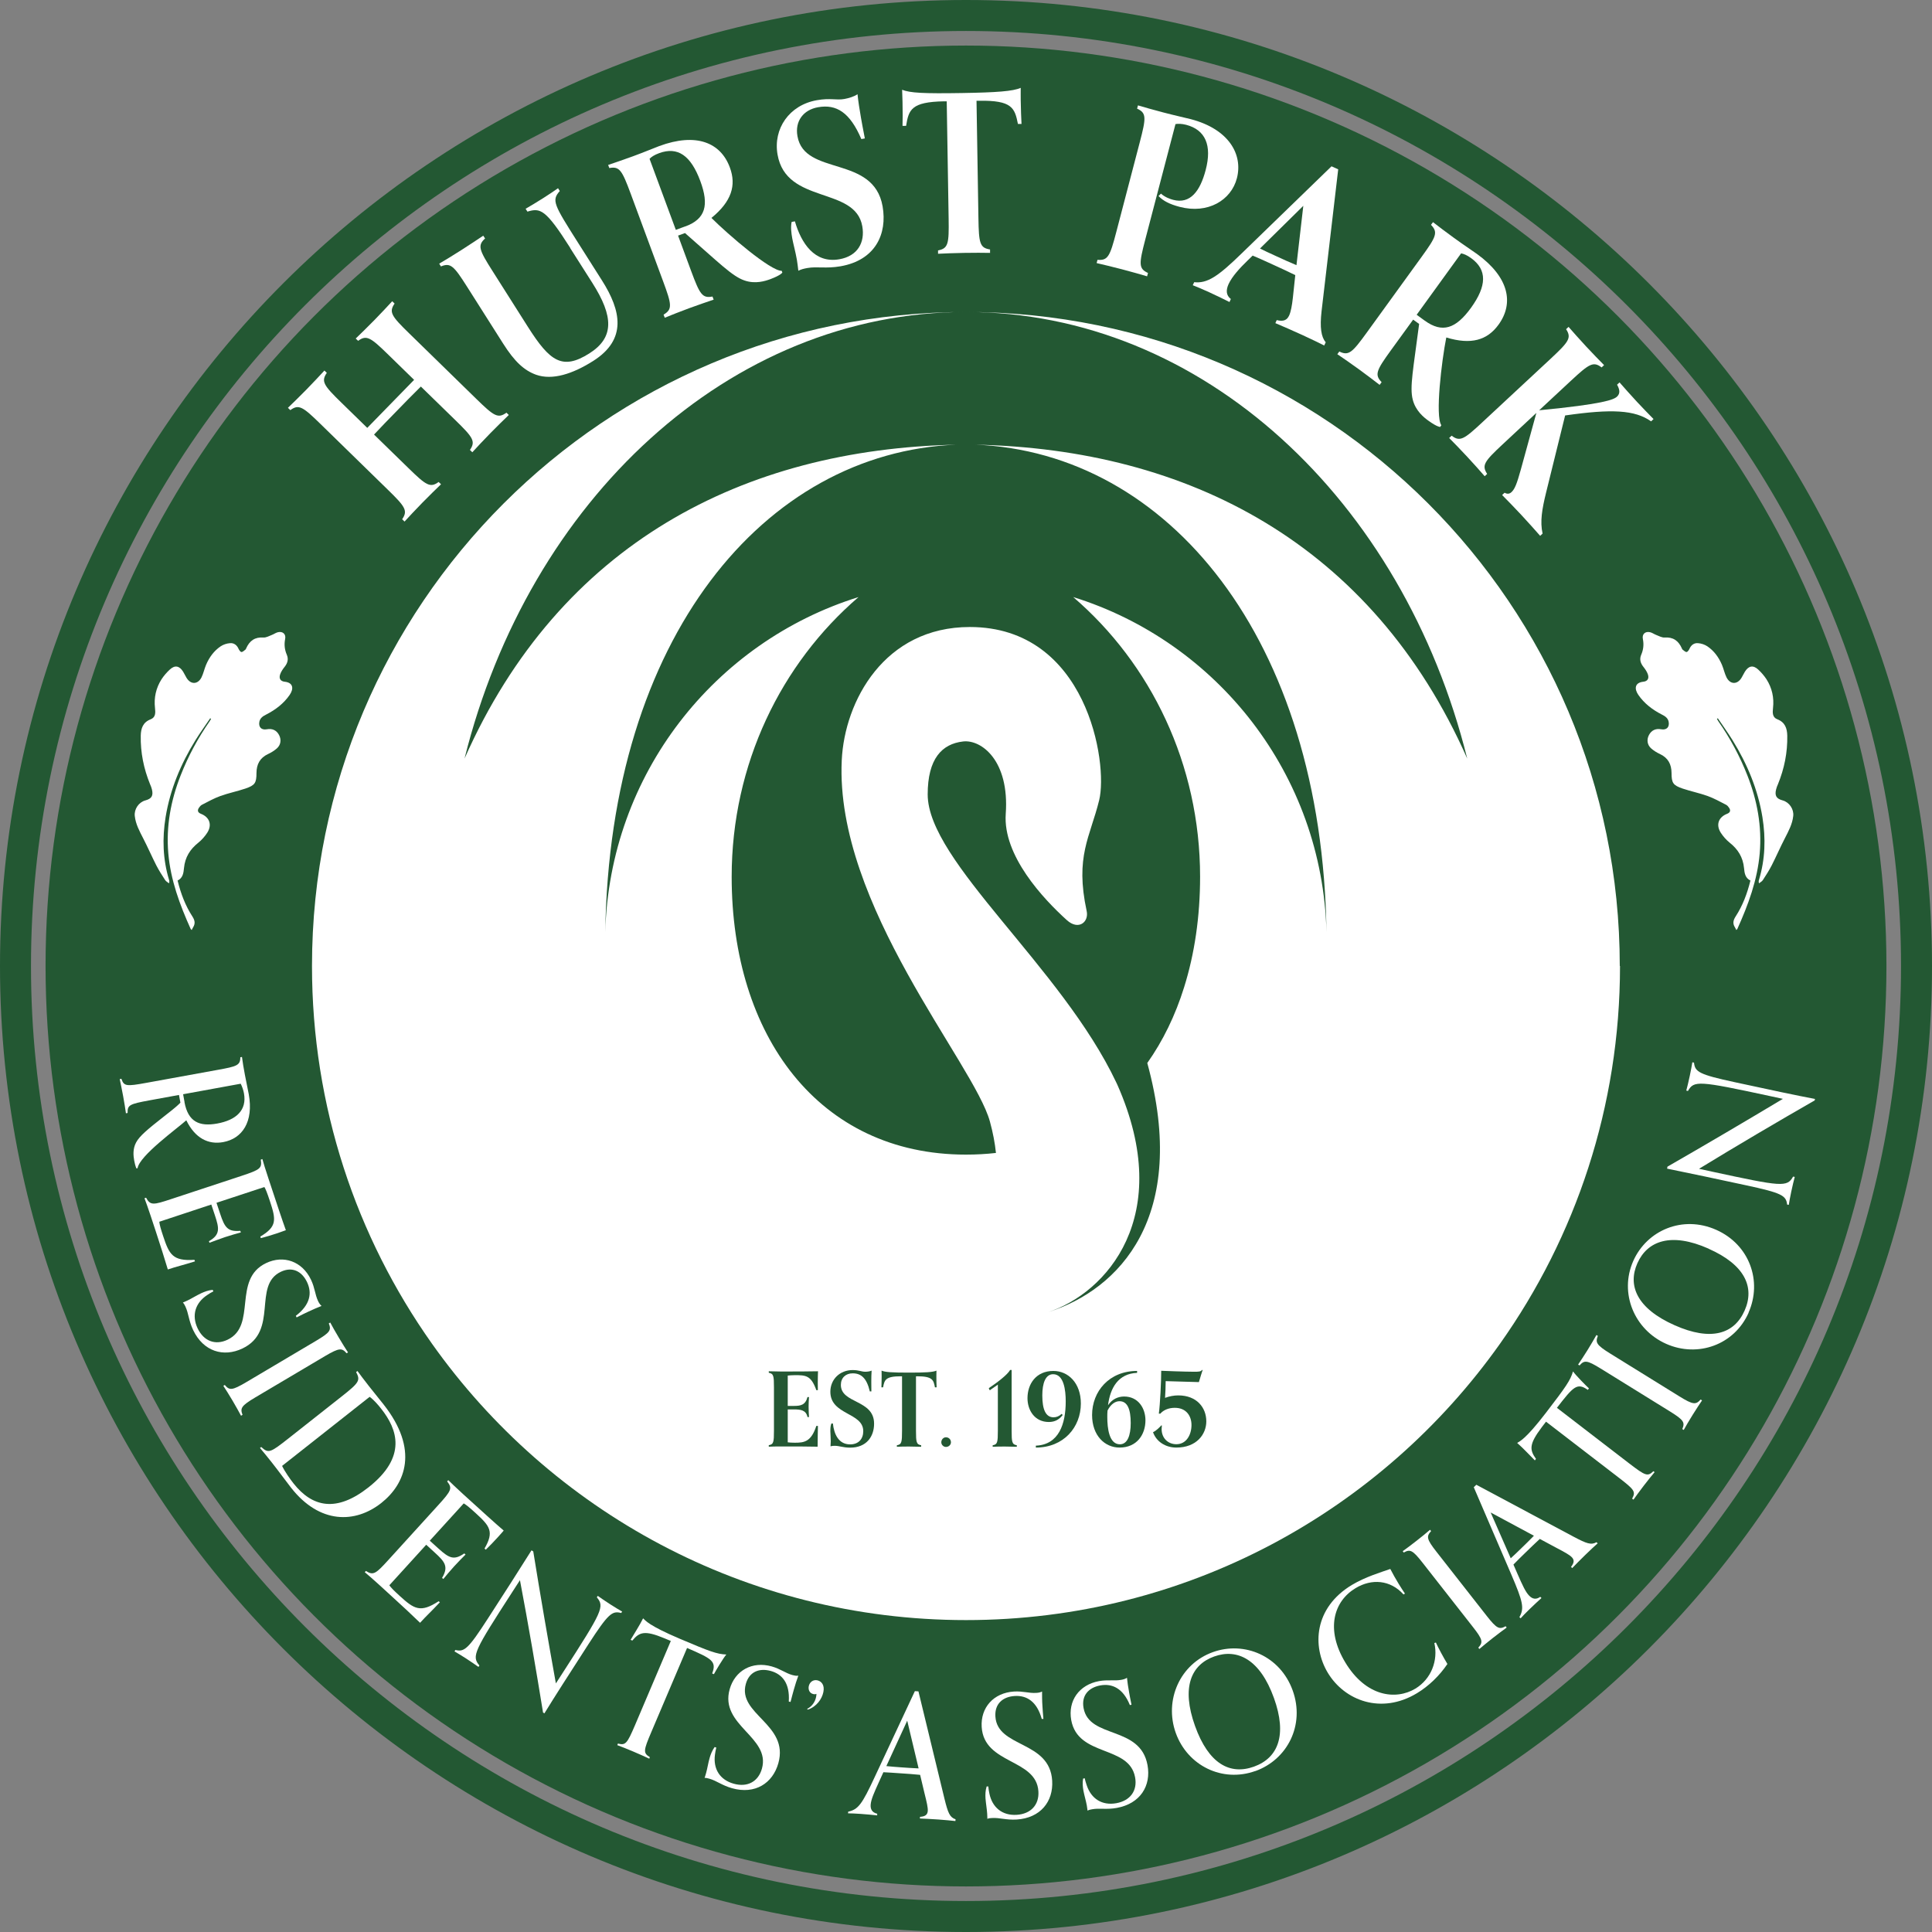
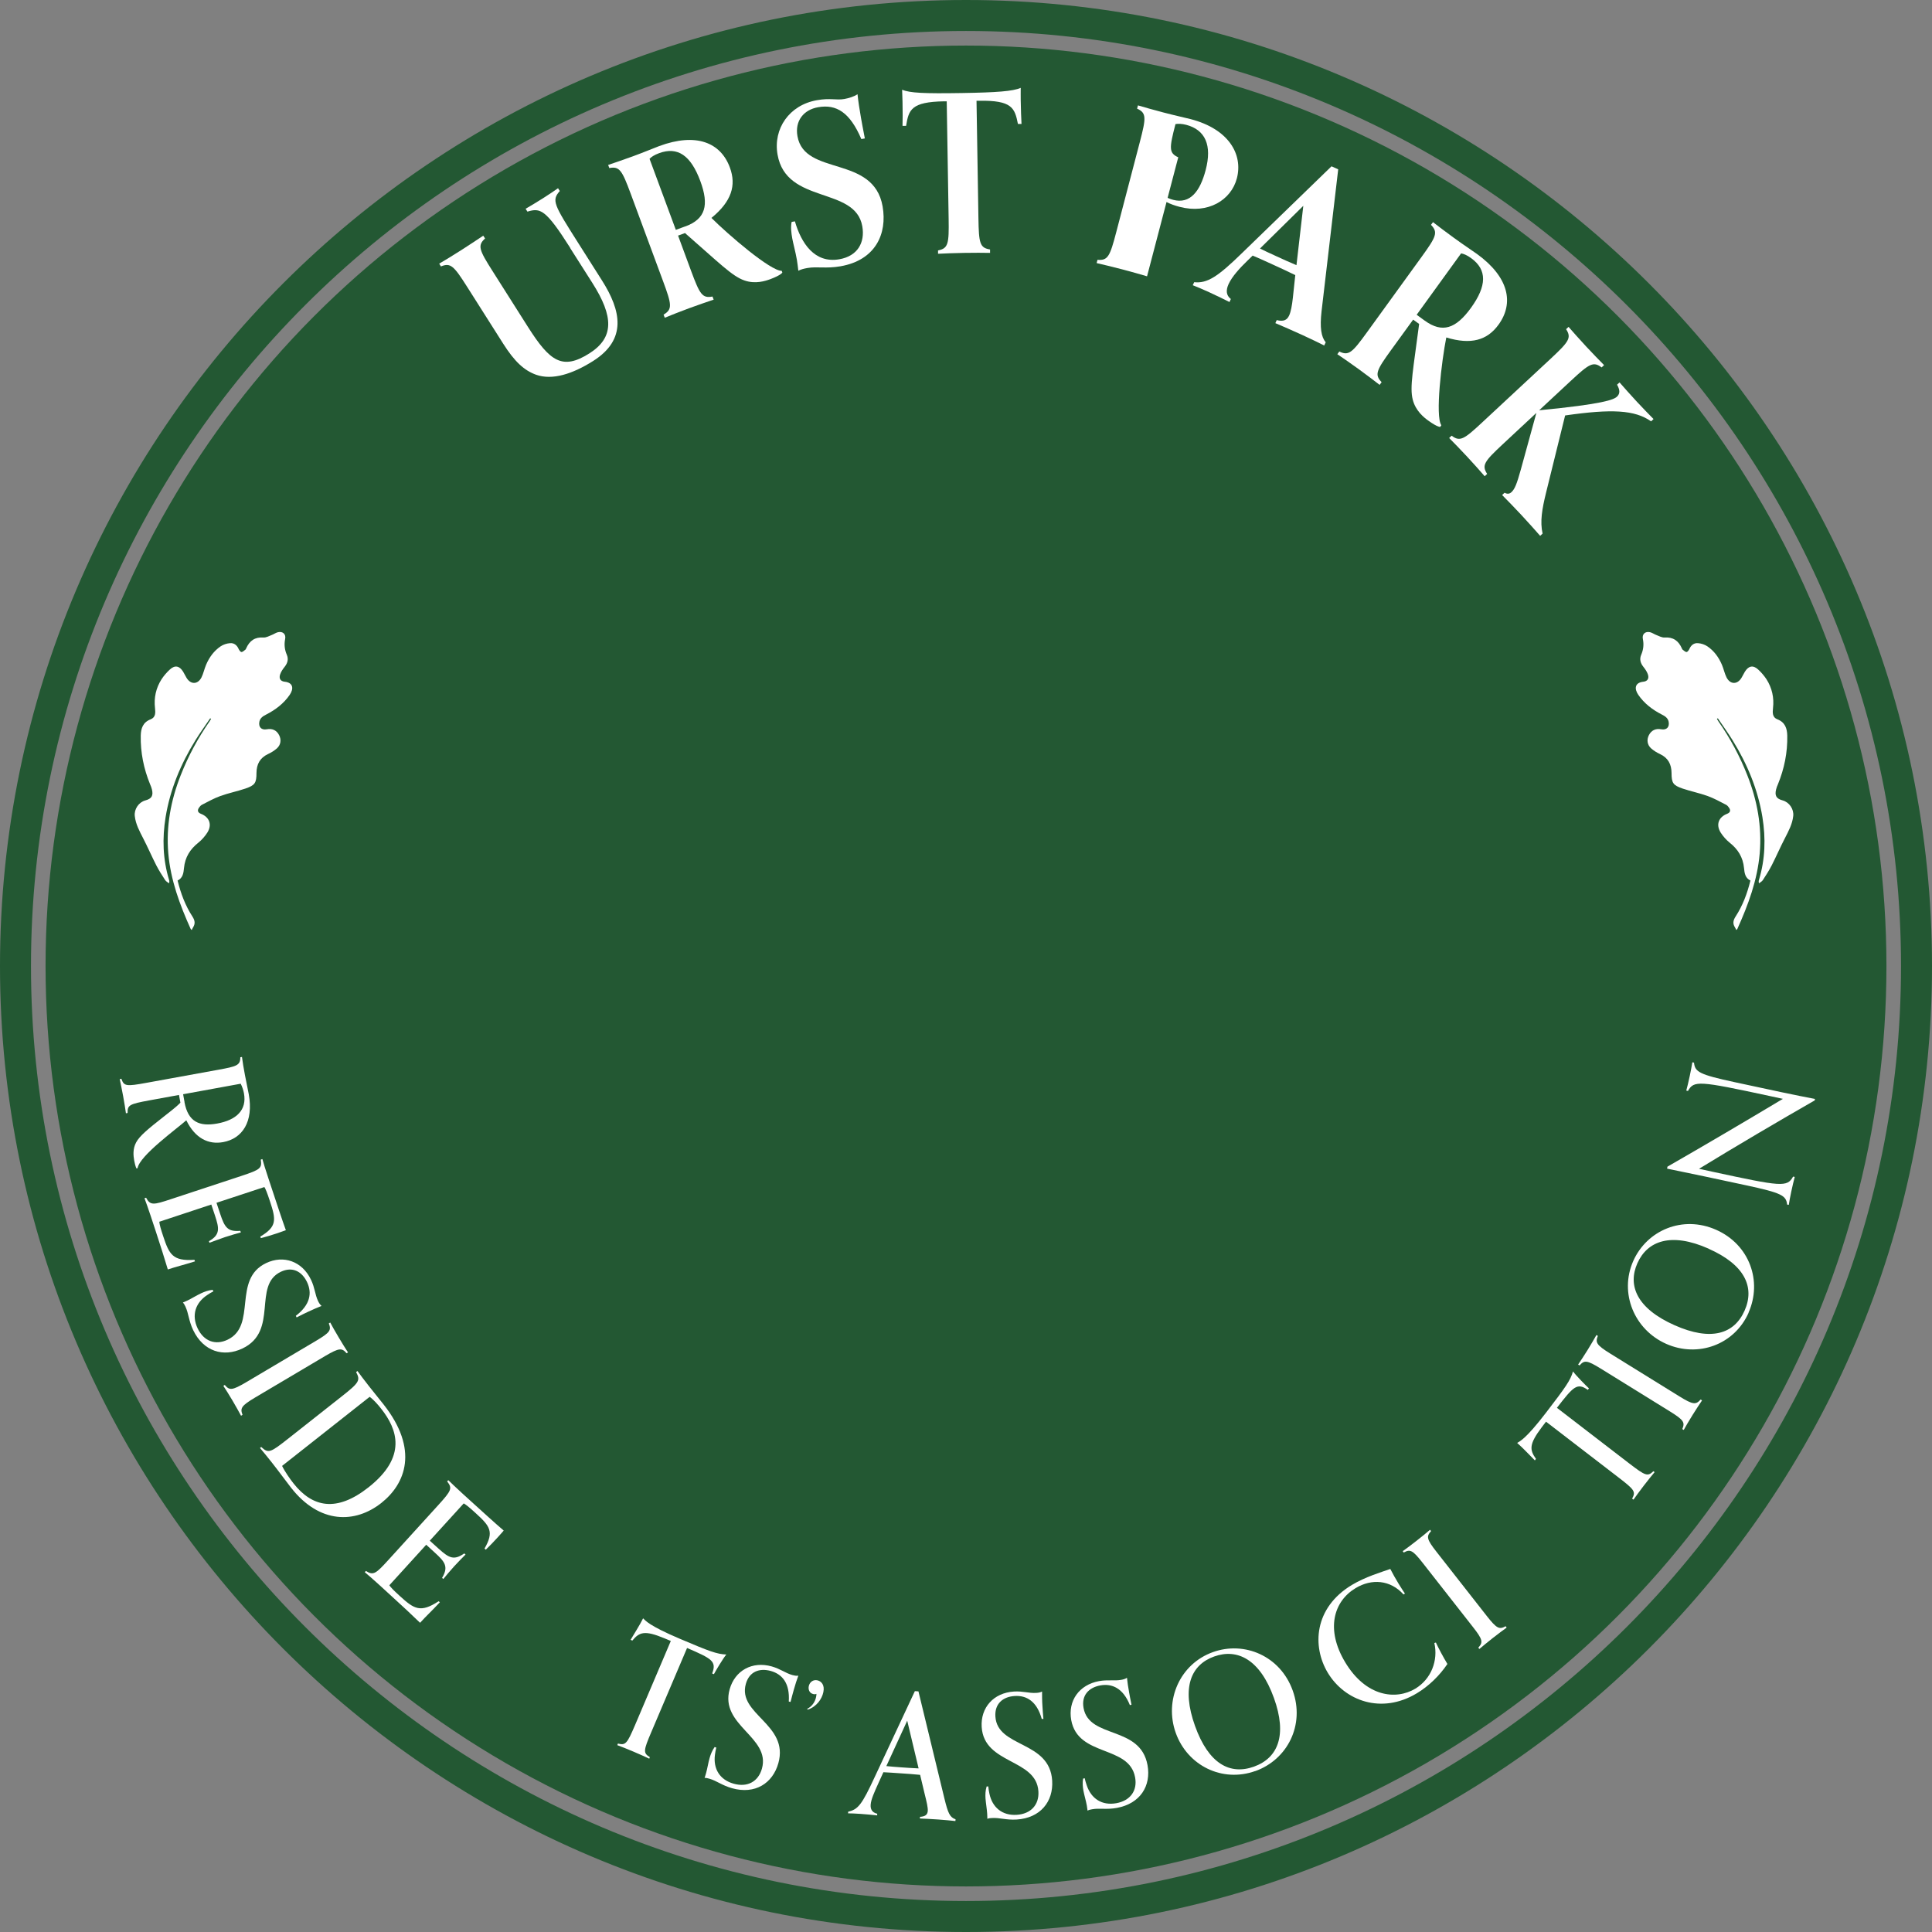
<svg xmlns="http://www.w3.org/2000/svg" id="Layer_2" data-name="Layer 2" viewBox="0 0 242.56 242.56">
  <rect x="0" y="0" width="242.56" height="242.56" fill="#808080" stroke="none" />
  <defs>
    <style>      .cls-1 {        fill: #235833;      }      .cls-2 {        fill: #fff;      }    </style>
  </defs>
  <g id="Layer_1-2" data-name="Layer 1">
    <g>
      <circle class="cls-1" cx="121.28" cy="121.28" r="115.56" />
      <g>
-         <path class="cls-2" d="M63.88,52.1c-.45.42-1.6,1.56-2.33,2.3-.72.74-1.84,1.92-2.25,2.38l-.3-.29c.74-1.08.4-1.57-1.85-3.76l-4.31-4.2c-1.06,1.04-2.07,2.08-3.09,3.13-.96.98-1.9,1.94-2.79,2.9l4.31,4.2c2.24,2.19,2.74,2.52,3.8,1.75l.3.29c-.45.42-1.6,1.56-2.33,2.3-.72.74-1.84,1.92-2.25,2.38l-.3-.29c.74-1.08.4-1.57-1.85-3.76l-8.39-8.19c-2.24-2.19-2.74-2.52-3.8-1.75l-.3-.29c.45-.42,1.6-1.56,2.33-2.3.72-.74,1.84-1.92,2.25-2.38l.3.29c-.74,1.08-.4,1.57,1.85,3.76l3.23,3.15,5.88-6.03-3.23-3.15c-2.24-2.19-2.74-2.52-3.8-1.75l-.3-.29c.45-.42,1.6-1.56,2.33-2.3.72-.74,1.84-1.92,2.25-2.38l.3.29c-.74,1.08-.4,1.57,1.85,3.76l8.39,8.19c2.24,2.19,2.74,2.52,3.8,1.75l.3.29Z" />
        <path class="cls-2" d="M71.59,31.12c-3.09-4.87-3.76-5.04-5.37-4.55l-.23-.36c.54-.31,1.35-.79,2.23-1.35.8-.51,1.36-.89,1.84-1.23l.22.35c-1.04,1.19-.78,1.65,2.31,6.52l3,4.73c2.38,3.76,3.16,7.38-1.12,10.09-2.58,1.63-5.11,2.45-7.16,1.73-1.5-.54-2.7-1.64-4.14-3.91l-4.51-7.11c-1.68-2.65-2.09-3.08-3.3-2.58l-.22-.35c.54-.31,1.92-1.15,2.79-1.71s2.23-1.45,2.74-1.8l.23.35c-.97.88-.75,1.44.93,4.08l4.45,7.02c2.76,4.35,4.33,5.47,7.71,3.33,3.12-1.98,3.08-4.61.36-8.88l-2.78-4.37Z" />
        <path class="cls-2" d="M98.22,34.22s-.15.32-1.51.83c-.63.23-1.88.64-3.25.16-1.54-.53-3.14-2.18-7.46-5.95l-.87.32,1.64,4.44c1.09,2.94,1.4,3.45,2.68,3.21l.15.39c-.59.19-2.12.73-3.09,1.08-.97.36-2.48.95-3.05,1.19l-.15-.39c1.13-.66,1.03-1.25-.06-4.19l-4.07-11c-1.09-2.94-1.4-3.45-2.68-3.21l-.15-.39c.59-.19,2.12-.73,3.12-1.09,1.42-.52,2.55-1,3.29-1.28,4.65-1.72,7.72-.44,8.87,2.68.84,2.26.21,4.28-2.31,6.34,2.09,2.09,7.43,6.68,8.82,6.64l.08.21ZM86.04,28.43c2.54-.94,3.01-2.67,1.88-5.71-1.19-3.2-2.83-4.35-5.17-3.49-.6.22-.99.48-1.2.71l3.3,8.92,1.18-.44Z" />
        <path class="cls-2" d="M108.14,17.46c-1.44-3.36-3.13-4.4-5.42-4-1.85.32-2.94,1.74-2.6,3.64.89,5.07,9.55,2.31,10.69,8.81.6,3.45-.89,6.75-5.28,7.52-1.85.32-2.95,0-4.17.22-.44.08-.77.16-1.13.34-.06-.5-.11-.95-.18-1.36-.16-.94-.49-2.16-.58-2.68-.12-.66-.22-1.44-.08-2.09l.41-.07c.79,2.73,2.46,5.31,5.58,4.76,2.29-.4,3.24-2.1,2.88-4.14-.88-5.05-9.54-2.71-10.64-9-.57-3.25,1.47-6.22,4.94-6.83,1.71-.3,2.42.03,3.44-.15.55-.1,1.23-.3,1.66-.6.08.81.27,2.03.44,2.99.08.44.24,1.35.48,2.56l-.44.08Z" />
        <path class="cls-2" d="M124.32,31.75c-.62-.02-2.24-.02-3.28,0-1.04.02-2.66.07-3.27.11v-.42c1.28-.25,1.38-.83,1.33-3.97l-.24-14.75h-.31c-4.17.07-4.46,1.06-4.79,3.08h-.45c.02-.66.03-1.81,0-2.99,0-.53-.05-1.06-.05-1.54.99.4,2.7.49,7.51.41,4.34-.07,6.41-.22,7.38-.65,0,.48-.01,1.01,0,1.54.02,1.18.06,2.32.1,2.99h-.45c-.4-2-.72-2.98-4.89-2.91h-.31s.24,14.75.24,14.75c.05,3.13.17,3.72,1.46,3.92v.42Z" />
-         <path class="cls-2" d="M144.01,34.69c-.59-.18-2.15-.62-3.15-.88s-2.58-.65-3.18-.78l.11-.41c1.3.11,1.56-.43,2.35-3.46l2.97-11.35c.79-3.03.84-3.63-.35-4.17l.11-.41c.59.18,2.15.62,3.15.88,1.52.4,2.7.65,3.48.85,4.77,1.25,6.57,4.41,5.79,7.42-.72,2.76-3.64,4.52-7.19,3.59-1.25-.33-2.06-.74-2.65-1.36l.31-.3c.49.45,1.18.69,1.53.78,2.14.56,3.38-1.08,4.08-3.74.82-3.11-.04-5.05-2.45-5.68-.54-.14-1.03-.15-1.34-.09l-3.8,14.52c-.79,3.03-.84,3.63.35,4.17l-.11.41Z" />
+         <path class="cls-2" d="M144.01,34.69c-.59-.18-2.15-.62-3.15-.88s-2.58-.65-3.18-.78l.11-.41c1.3.11,1.56-.43,2.35-3.46l2.97-11.35c.79-3.03.84-3.63-.35-4.17l.11-.41c.59.18,2.15.62,3.15.88,1.52.4,2.7.65,3.48.85,4.77,1.25,6.57,4.41,5.79,7.42-.72,2.76-3.64,4.52-7.19,3.59-1.25-.33-2.06-.74-2.65-1.36l.31-.3c.49.45,1.18.69,1.53.78,2.14.56,3.38-1.08,4.08-3.74.82-3.11-.04-5.05-2.45-5.68-.54-.14-1.03-.15-1.34-.09c-.79,3.03-.84,3.63.35,4.17l-.11.41Z" />
        <path class="cls-2" d="M166.28,43.39c-.52-.27-1.88-.92-2.75-1.32-.94-.43-2.84-1.27-3.41-1.5l.17-.38c.86.21,1.29,0,1.56-.58.22-.48.36-1.25.47-2.25l.3-2.82c-.93-.46-1.85-.88-2.79-1.31-1.25-.57-1.86-.85-2.56-1.14l-.67.65c-.95.92-1.92,1.98-2.35,2.92-.34.74-.34,1.41.28,1.88l-.17.38c-.55-.28-1.63-.81-2.57-1.24-.87-.4-1.49-.65-2.04-.87l.18-.38c1.65.17,2.96-.68,6.07-3.72l11.17-10.83.84.38-2.09,17.82c-.23,2.05-.05,3.21.52,3.9l-.18.38ZM163.63,25.84l-5.44,5.36c.52.27,1.01.49,2.12,1,.81.37,1.63.75,2.46,1.09l.86-7.46Z" />
        <path class="cls-2" d="M180.84,53.6s-.35.06-1.53-.8c-.54-.39-1.58-1.21-1.94-2.62-.41-1.58.07-3.82.8-9.51l-.75-.54-2.78,3.83c-1.84,2.54-2.09,3.08-1.18,4.02l-.25.34c-.48-.38-1.78-1.36-2.62-1.97-.84-.61-2.17-1.54-2.69-1.88l.25-.34c1.17.57,1.61.16,3.45-2.38l6.88-9.5c1.84-2.54,2.09-3.08,1.18-4.02l.25-.34c.48.38,1.78,1.36,2.64,1.98,1.22.89,2.25,1.56,2.89,2.02,4.01,2.91,4.66,6.17,2.7,8.87-1.41,1.95-3.44,2.56-6.56,1.61-.58,2.9-1.42,9.89-.62,11.02l-.13.18ZM178.88,40.26c2.2,1.59,3.89,1.02,5.8-1.61,2-2.77,2.04-4.78.02-6.24-.52-.38-.95-.55-1.26-.6l-5.58,7.71,1.02.74Z" />
        <path class="cls-2" d="M193.36,67.27c-.38-.45-1.71-1.92-2.36-2.62-.71-.76-1.97-2.07-2.41-2.5l.31-.29c.33.19.61.16.86-.07.41-.38.67-1.01,1.17-2.81l1.96-7.14-4.24,3.95c-2.29,2.14-2.65,2.62-1.94,3.71l-.31.29c-.4-.47-1.48-1.68-2.19-2.44-.71-.76-1.83-1.93-2.27-2.36l.31-.29c1.04.79,1.55.47,3.84-1.67l8.59-7.99c2.29-2.14,2.65-2.62,1.94-3.71l.31-.29c.4.47,1.49,1.68,2.19,2.44.71.76,1.83,1.93,2.27,2.36l-.31.29c-1.04-.79-1.55-.47-3.84,1.66l-4,3.72c8.07-.78,9.36-1.33,9.77-1.71.43-.4.35-.9.01-1.5l.31-.29c.4.47,1.49,1.68,2.19,2.44.65.7,1.66,1.74,2.08,2.16l-.31.29c-2.03-1.44-4.95-1.58-10.79-.74l-2.39,9.68c-.51,2.08-.78,3.64-.44,5.15l-.31.29Z" />
      </g>
      <g>
        <path class="cls-2" d="M17.14,146.7s-.14-.19-.29-.99c-.11-.61-.2-1.46.24-2.28.44-.82,1.46-1.66,3.47-3.24.55-.45,1.45-1.09,2.09-1.75l-.18-.97-3.72.68c-2.5.46-2.76.59-2.73,1.58l-.21.04c-.06-.45-.21-1.4-.35-2.15-.14-.76-.33-1.68-.43-2.14l.21-.04c.32.94.61.97,3.13.51l9.02-1.64c2.31-.42,2.79-.55,2.78-1.57l.21-.04c.07.6.21,1.4.37,2.26.16.88.39,1.88.48,2.41.63,3.47-.81,5.58-3.21,6.02-1.85.34-3.52-.47-4.63-2.74-1.14,1.03-5.88,4.44-6.12,6.02l-.15.03ZM23.16,138.37c.46,2.5,1.89,3.09,4.1,2.69,2.44-.44,3.75-1.71,3.37-3.79-.08-.42-.21-.81-.41-1.21l-7.23,1.32.18.99Z" />
        <path class="cls-2" d="M24.49,158.36c-1.55.49-2.29.64-3.42,1.02-.46-1.52-.86-2.8-1.5-4.75l-.65-1.97c-.28-.85-.64-1.86-.78-2.22l.2-.07c.53,1,.93.91,3.16.17l8.79-2.9c2.42-.8,2.61-.97,2.45-2.05l.2-.07c.12.43.41,1.39.78,2.49.92,2.78,1.73,5.24,2.17,6.44,0,0-.4.15-1.07.38-.69.23-1.43.45-2.07.62l-.07-.2c2.11-1.24,1.98-2.12,1.22-4.41-.41-1.24-.56-1.57-.71-1.81l-6.01,1.98.46,1.38c.58,1.77.97,2.27,2.53,2.14l.07.2c-.62.18-1.18.32-1.99.59-.83.28-1.37.5-1.95.71l-.07-.2c1.46-.82,1.28-1.64.76-3.22l-.46-1.38-6.53,2.16c.03.37.2.95.49,1.82.76,2.29,1.19,3.14,3.92,2.96l.07.2Z" />
        <path class="cls-2" d="M37.15,165.19c1.82-1.39,2.04-2.87,1.4-4.22-.64-1.35-1.84-1.99-3.29-1.3-3.59,1.71-.22,7.44-4.82,9.63-2.37,1.13-4.9.39-6.19-2.31-.57-1.2-.56-2.08-.97-2.95-.1-.21-.17-.35-.32-.51,0,0,.3-.12.59-.26.56-.27,1.12-.63,1.7-.9.43-.2.91-.38,1.45-.43l.09.19c-.27.13-.56.31-.79.47-1.47.98-1.97,2.52-1.19,4.17.77,1.62,2.23,2.16,3.76,1.43,3.74-1.78.56-7.58,4.84-9.62,2.2-1.05,4.54-.22,5.64,2.1.49,1.02.49,1.83.88,2.66.1.21.24.45.44.62-.5.19-1.11.46-1.71.74-.31.15-.87.41-1.42.7l-.1-.21Z" />
        <path class="cls-2" d="M30.26,177.74c-.21-.4-.68-1.24-1.07-1.9-.4-.68-.89-1.46-1.15-1.85l.18-.11c.59.7.91.7,2.68-.34l8.79-5.21c1.77-1.05,1.92-1.33,1.59-2.18l.18-.11c.22.42.67,1.22,1.08,1.9.39.66.9,1.48,1.15,1.85l-.18.11c-.58-.68-.91-.7-2.68.34l-8.79,5.21c-1.76,1.05-1.91,1.35-1.59,2.18l-.18.11Z" />
        <path class="cls-2" d="M32.79,181.66c.91.84,1.13.74,3.38-1.03l6.73-5.31c2.25-1.77,2.35-2.02,1.81-3.06l.17-.13c.27.38.91,1.22,1.45,1.91.53.67,1.5,1.87,1.83,2.29,4.46,5.66,2.76,9.96-.29,12.37-3.27,2.58-7.73,2.66-11.32-1.91-.49-.62-1.6-2.14-2.41-3.16-.46-.59-1.19-1.48-1.5-1.84l.17-.13ZM35.42,184.05c.32.68,1.01,1.66,1.43,2.19,2.37,3,5.39,3.67,9.42.49,4.87-3.84,3.62-7.29,1.59-9.86-.38-.49-.96-1.15-1.45-1.5l-10.99,8.67Z" />
        <path class="cls-2" d="M55.22,201.17c-1.11,1.19-1.68,1.68-2.48,2.57-1.14-1.1-2.12-2.02-3.64-3.4l-1.53-1.4c-.66-.6-1.47-1.31-1.77-1.55l.14-.16c.95.61,1.26.33,2.84-1.4l6.23-6.85c1.71-1.88,1.79-2.13,1.13-2.99l.14-.16c.32.32,1.05,1.01,1.9,1.79,2.17,1.97,4.08,3.71,5.06,4.54,0,0-.27.33-.75.85-.49.54-1.02,1.09-1.5,1.55l-.16-.14c1.23-2.12.68-2.82-1.1-4.44-.96-.88-1.26-1.09-1.51-1.23l-4.26,4.68,1.08.98c1.38,1.25,1.96,1.5,3.25.62l.16.14c-.45.46-.87.86-1.44,1.49-.59.65-.95,1.1-1.35,1.58l-.16-.14c.87-1.43.31-2.06-.92-3.18l-1.07-.98-4.63,5.09c.21.31.64.73,1.32,1.35,1.79,1.63,2.58,2.15,4.87.65l.16.14Z" />
-         <path class="cls-2" d="M68.18,215.02c-.84-5.2-1.87-11.21-2.9-16.63l-.92,1.42c-4.84,7.49-5.18,8.11-4.17,9.29l-.12.18c-.38-.27-.91-.64-1.57-1.07-.61-.39-1.05-.65-1.44-.88l.12-.18c1.11.29,1.61-.13,4.09-3.97,2.1-3.25,3.77-5.84,5.46-8.54l.22.14c.87,5.4,1.89,11.3,2.84,16.57l.93-1.44c4.95-7.67,5.19-8.2,4.21-9.37l.12-.18c.38.27.91.64,1.58,1.07.61.39,1.09.68,1.48.9l-.12.18c-1.13-.3-1.61.05-4.12,3.93-2.72,4.22-4.17,6.47-5.52,8.67l-.16-.1Z" />
        <path class="cls-2" d="M81.51,220.8c-.41-.2-1.28-.59-1.99-.89-.73-.31-1.58-.65-2.02-.81l.08-.2c.96.25,1.15.02,2.15-2.32l4.49-10.56-.79-.33c-2.49-1.03-3.14-.8-4.04.28l-.22-.09c.52-.89,1.09-1.74,1.57-2.7.3.27.65.88,4.6,2.56,3.74,1.59,4.68,1.94,5.85,1.98-.42.5-1.33,2.04-1.56,2.47l-.22-.09c.59-1.54-.05-1.86-3.15-3.2l-4.49,10.56c-1,2.34-1.03,2.63-.18,3.15l-.08.2Z" />
        <path class="cls-2" d="M99.03,213.62c.15-2.29-.81-3.42-2.25-3.83-1.44-.4-2.71.08-3.14,1.62-1.08,3.83,5.46,5.06,4.08,9.96-.71,2.53-2.93,3.95-5.81,3.14-1.28-.36-1.93-.94-2.86-1.2-.23-.06-.37-.1-.59-.1,0,0,.11-.3.19-.61.17-.6.26-1.26.44-1.88.13-.45.31-.93.63-1.38l.21.06c-.08.29-.13.63-.17.91-.23,1.76.6,3.14,2.35,3.63,1.73.49,3.09-.26,3.55-1.89,1.12-3.99-5.34-5.41-4.05-9.97.66-2.34,2.82-3.56,5.29-2.86,1.09.31,1.7.83,2.58,1.08.23.06.5.12.75.08-.19.5-.39,1.13-.57,1.77-.09.33-.26.93-.41,1.53l-.23-.06Z" />
        <path class="cls-2" d="M101.32,214.56c.61-.31,1.01-.86,1.14-1.51.04-.17.04-.3.04-.39-.12.06-.25.06-.38.03-.48-.1-.67-.55-.58-.99.11-.52.55-.85,1.07-.74.48.1.96.55.76,1.49-.18.86-.84,1.81-1.94,2.19l-.11-.09Z" />
        <path class="cls-2" d="M119.95,228.63c-.45-.05-1.36-.14-2.09-.19-.79-.06-1.9-.11-2.37-.13l.02-.21c.69-.04.94-.3.97-.74.03-.41-.12-1.06-.42-2.26l-.54-2.27c-.81-.08-1.6-.14-2.41-.19-.9-.06-1.54-.11-2.2-.14l-.53,1.16c-.66,1.45-1.02,2.26-1.07,2.92-.04.55.17.98.82,1.13v.21c-.48-.05-1.31-.14-2.1-.19-.72-.05-1.13-.06-1.56-.07l.02-.21c1.26-.27,1.74-.93,3.33-4.35l5.04-10.78.45.03,3.26,13.45c.45,1.83.67,2.36,1.4,2.61l-.02.21ZM115.33,222.02l-1.43-5.99-2.62,5.7c.55.06,1.09.1,1.9.16.62.04,1.37.1,2.15.13Z" />
        <path class="cls-2" d="M130.79,215.81c-.61-2.21-1.9-2.97-3.39-2.88-1.49.09-2.53.97-2.43,2.57.24,3.97,6.82,2.99,7.13,8.06.16,2.62-1.47,4.69-4.46,4.88-1.32.08-2.13-.25-3.09-.19-.24.01-.38.02-.59.1,0,0,0-.32-.02-.64-.04-.62-.16-1.27-.21-1.91-.03-.47-.02-.98.14-1.51h.21c.02.29.08.62.14.9.36,1.73,1.61,2.77,3.42,2.66,1.79-.11,2.84-1.27,2.73-2.95-.26-4.14-6.82-3.35-7.12-8.08-.15-2.43,1.49-4.29,4.05-4.45,1.13-.07,1.88.23,2.79.17.24-.01.51-.05.74-.17,0,.54,0,1.2.05,1.86.02.34.06.96.12,1.58h-.23Z" />
        <path class="cls-2" d="M141.85,214.06c-.86-2.12-2.23-2.72-3.7-2.46-1.47.27-2.4,1.26-2.11,2.84.71,3.91,7.12,2.16,8.03,7.17.47,2.59-.9,4.83-3.85,5.37-1.3.24-2.15,0-3.1.17-.23.04-.38.07-.58.17,0,0-.04-.32-.09-.63-.11-.61-.31-1.25-.43-1.88-.08-.46-.13-.97-.04-1.51l.21-.04c.05.29.16.62.25.89.56,1.68,1.92,2.56,3.71,2.24,1.77-.32,2.67-1.59,2.36-3.25-.74-4.08-7.17-2.52-8.02-7.19-.43-2.4.98-4.43,3.5-4.89,1.12-.2,1.89,0,2.79-.16.23-.04.5-.11.71-.26.05.53.15,1.19.27,1.84.06.34.17.95.3,1.55l-.23.04Z" />
        <path class="cls-2" d="M157.6,222.35c-4.16,1.49-8.51-.69-9.98-4.77-1.48-4.12.52-8.68,4.66-10.16,3.96-1.42,8.46.48,10.02,4.83,1.55,4.32-.66,8.66-4.7,10.11ZM159.94,213.18c-1.75-4.87-4.6-6.25-7.5-5.21-2.88,1.03-4.16,3.85-2.4,8.74,1.7,4.73,4.37,6.17,7.39,5.09,3.04-1.09,4.19-3.96,2.51-8.62Z" />
        <path class="cls-2" d="M180.27,206.21c.33.72.92,1.82,1.45,2.7-.96,1.43-2.32,2.77-3.84,3.68-4.45,2.68-9.06.94-11.18-2.58-1.98-3.3-1.74-8.16,3.04-11.03,1.69-1.01,3.62-1.58,4.81-2,.27.53.69,1.28,1.04,1.85s.59.94.8,1.24l-.18.11c-1.66-1.84-4-2.01-6.02-.79-2.75,1.65-3.79,5.17-1.3,9.31,2.61,4.34,6.36,4.77,8.8,3.31,2.01-1.21,2.89-3.56,2.39-5.73l.21-.07Z" />
        <path class="cls-2" d="M189.16,204.34c-.37.26-1.14.84-1.74,1.31-.62.49-1.33,1.07-1.69,1.38l-.13-.17c.61-.67.58-1-.69-2.61l-6.3-8.04c-1.27-1.62-1.57-1.73-2.37-1.29l-.13-.17c.38-.27,1.12-.82,1.74-1.31.61-.47,1.35-1.08,1.69-1.38l.13.17c-.6.66-.58,1,.69,2.61l6.3,8.04c1.27,1.62,1.59,1.72,2.37,1.29l.13.17Z" />
-         <path class="cls-2" d="M200.59,193.76c-.34.3-1.01.92-1.53,1.43-.57.55-1.35,1.34-1.67,1.68l-.15-.15c.43-.54.41-.9.09-1.22-.28-.29-.87-.62-1.96-1.19l-2.05-1.1c-.6.55-1.16,1.1-1.75,1.67-.64.62-1.1,1.07-1.56,1.55l.51,1.17c.64,1.46,1.01,2.27,1.47,2.74.39.4.84.53,1.39.14l.15.15c-.35.31-.96.88-1.53,1.43-.52.51-.8.8-1.09,1.12l-.15-.15c.63-1.12.46-1.91-1.03-5.38l-4.7-10.93.32-.31,12.21,6.52c1.66.88,2.21,1.07,2.88.69l.15.15ZM192.58,192.81l-5.43-2.92,2.52,5.75c.41-.37.8-.74,1.38-1.31.45-.43.98-.95,1.53-1.52Z" />
        <path class="cls-2" d="M207.73,184.83c-.29.34-.89,1.09-1.36,1.7-.48.63-1.03,1.37-1.29,1.75l-.17-.13c.48-.87.31-1.11-1.71-2.66l-9.1-7-.52.68c-1.62,2.15-1.56,2.84-.74,3.99l-.14.19c-.74-.73-1.42-1.49-2.22-2.19.34-.23,1.02-.41,3.63-3.81,2.47-3.22,3.05-4.04,3.38-5.17.38.53,1.64,1.8,2,2.13l-.14.19c-1.35-.95-1.81-.42-3.88,2.25l9.1,7c2.02,1.55,2.29,1.65,3.01.96l.17.13Z" />
        <path class="cls-2" d="M213.69,175.82c-.26.37-.78,1.18-1.19,1.83-.42.67-.88,1.46-1.11,1.88l-.18-.11c.35-.84.2-1.13-1.54-2.21l-8.69-5.38c-1.75-1.08-2.07-1.08-2.67-.4l-.18-.11c.27-.39.77-1.16,1.19-1.83.4-.65.89-1.48,1.11-1.88l.18.11c-.33.82-.2,1.13,1.54,2.21l8.69,5.38c1.74,1.08,2.08,1.06,2.67.4l.18.11Z" />
        <path class="cls-2" d="M219.54,164.8c-1.79,4.05-6.38,5.68-10.35,3.92-4.01-1.78-5.92-6.37-4.14-10.4,1.71-3.85,6.19-5.79,10.41-3.92,4.2,1.86,5.81,6.46,4.07,10.39ZM214.52,156.77c-4.73-2.1-7.7-.98-8.95,1.83-1.24,2.79-.08,5.67,4.67,7.78,4.59,2.04,7.49,1.1,8.79-1.83,1.31-2.95.03-5.76-4.51-7.77Z" />
        <path class="cls-2" d="M227.84,138.15c-4.57,2.62-9.82,5.71-14.53,8.59l1.65.36c8.71,1.88,9.41,1.98,10.16.62l.21.04c-.12.46-.28,1.08-.44,1.85-.15.71-.24,1.22-.31,1.66l-.21-.04c-.12-1.14-.69-1.46-5.16-2.42-3.78-.81-6.79-1.46-9.91-2.09l.05-.25c4.74-2.72,9.9-5.76,14.49-8.51l-1.67-.36c-8.92-1.92-9.5-1.96-10.25-.63l-.21-.05c.12-.45.28-1.08.44-1.85.15-.71.25-1.26.32-1.7l.21.04c.12,1.16.62,1.49,5.13,2.46,4.91,1.06,7.52,1.62,10.06,2.1l-.04.19Z" />
      </g>
-       <path class="cls-2" d="M203.39,121.28c0,17.66-5.57,34.01-15.05,47.4-14.87,21-39.36,34.72-67.06,34.72s-52.18-13.71-67.06-34.72c-9.48-13.39-15.05-29.74-15.05-47.4,0-45.34,36.76-82.11,82.11-82.11-29.75,0-54.88,23.64-62.96,56.07,11.97-27.03,35.08-38.85,61.73-39.41-24.1.98-43.51,24.22-44.06,61.22.51-19.81,13.72-36.46,31.8-42.09-9.73,8.36-15.93,20.99-15.93,35.12,0,19.9,10.91,34.88,29.41,34.88,1.3,0,2.55-.07,3.77-.21-.13-1.25-.38-2.57-.76-3.95-2-7.3-19.46-27.18-18.6-45.34.35-7.44,5.35-16.74,16.08-16.74,14.72,0,17.38,17.09,16.24,21.74-1.15,4.67-3.05,7.05-1.57,13.92.3,1.37-1.01,2.47-2.48,1.15-3-2.71-8.05-8.12-7.68-13.35.48-6.68-3.05-9.35-5.35-9.09-2.65.3-4.45,2.15-4.45,6.65,0,8.43,16.83,21.67,23.68,36.17.05.1.1.21.15.32,7.27,16.48-1.43,26.11-8.69,28.5,8.86-2.81,17.72-11.94,12.43-31.27,1.96-2.77,3.52-5.97,4.62-9.5,1.32-4.21,2.01-8.89,2.01-13.88,0-14.14-6.2-26.77-15.93-35.12,18.08,5.63,31.3,22.27,31.8,42.09-.54-37-19.96-60.24-44.06-61.22,26.65.55,49.76,12.38,61.73,39.41-8.08-32.43-33.21-56.07-62.96-56.07,45.35,0,82.11,36.76,82.11,82.11Z" />
      <path class="cls-1" d="M121.28,242.56C54.41,242.56,0,188.16,0,121.28S54.41,0,121.28,0s121.28,54.41,121.28,121.28-54.41,121.28-121.28,121.28ZM121.28,3.89C56.55,3.89,3.89,56.55,3.89,121.28s52.66,117.39,117.39,117.39,117.39-52.66,117.39-117.39S186.01,3.89,121.28,3.89Z" />
      <g>
        <path class="cls-1" d="M102.69,179.03c-.01.62-.04,1.74-.04,2.6-.97-.03-3.06-.03-4.61-.03-.48,0-1.23.01-1.52.03v-.19c.6-.1.65-.38.65-1.83v-5.43c0-1.45-.05-1.72-.65-1.83v-.19c.29.01,1.04.03,1.52.03,1.55,0,3.69,0,4.66-.03-.01.32-.03.88-.03,1.44,0,.34,0,.66.01.93h-.19c-.67-1.88-1.35-1.88-2.71-1.88-.3,0-.73.03-.88.05v3.81h.76c.84,0,1.45-.09,1.72-1.11h.19c-.03.39-.05.83-.05,1.2,0,.52.03,1,.05,1.31h-.19c-.18-.89-.88-.96-1.72-.96h-.76v4.13c.16.03.58.05.88.05,1.17,0,2.05-.09,2.71-2.11h.19Z" />
        <path class="cls-1" d="M109.2,174.67c-.39-1.65-1.08-2.25-2.15-2.25-.87,0-1.48.56-1.48,1.45,0,2.38,4.17,1.81,4.17,4.87,0,1.62-.95,3.01-3.01,3.01-.87,0-1.35-.23-1.92-.23-.21,0-.36.01-.54.06.01-.23.03-.44.03-.63,0-.44-.05-1.02-.05-1.27,0-.31.01-.67.13-.96h.19c.14,1.31.7,2.62,2.16,2.62,1.08,0,1.65-.7,1.65-1.66,0-2.37-4.13-2-4.13-4.95,0-1.53,1.17-2.72,2.8-2.72.8,0,1.1.21,1.58.21.26,0,.58-.04.8-.14-.03.38-.04.95-.04,1.4,0,.21,0,.63.01,1.21h-.21Z" />
        <path class="cls-1" d="M115.64,181.64c-.29-.01-1.04-.03-1.52-.03s-1.23.01-1.52.03v-.19c.6-.1.65-.38.65-1.83v-6.83h-.14c-1.93,0-2.07.45-2.24,1.39h-.21c.01-.31.03-.84.03-1.39,0-.25-.01-.49-.01-.71.45.19,1.24.25,3.47.25,2.01,0,2.97-.05,3.42-.25,0,.22-.01.47-.01.71,0,.54.01,1.08.03,1.39h-.21c-.17-.93-.31-1.39-2.24-1.39h-.14v6.83c0,1.45.05,1.72.65,1.83v.19Z" />
        <path class="cls-1" d="M118.76,181.66c-.31,0-.58-.27-.58-.58,0-.36.27-.63.58-.63.36,0,.63.27.63.63,0,.31-.27.58-.63.58Z" />
        <path class="cls-1" d="M127.67,181.64c-.29-.01-1.04-.03-1.52-.03s-1.23.01-1.52.03v-.19c.6-.1.65-.38.65-1.83v-5.78l-1.02.71-.12-.27c.96-.63,2.34-1.67,2.68-2.28h.19v7.62c0,1.45.05,1.72.65,1.83v.19Z" />
        <path class="cls-1" d="M130.06,181.5c2.88-.13,3.74-2.71,3.74-5.56,0-1.4-.23-3.41-1.58-3.41-.95,0-1.36,1.11-1.36,2.66,0,1.75.42,2.75,1.41,2.75.38,0,.71-.14,1.02-.43l.13.14c-.39.52-.93.88-1.74.88-1.79,0-2.68-1.49-2.68-2.99,0-1.79,1.08-3.42,3.25-3.42,1.85,0,3.45,1.5,3.45,4.09,0,2.98-2.16,5.53-5.65,5.53v-.25Z" />
        <path class="cls-1" d="M142.76,172.36c-2.36.1-3.37,1.87-3.65,4.07.5-.75,1.24-1.1,2.02-1.1,1.79,0,2.68,1.49,2.68,2.99,0,1.79-1.08,3.42-3.25,3.42-1.85,0-3.45-1.5-3.45-4.09,0-2.98,2.16-5.53,5.65-5.53v.25ZM139.02,177.92c0,1.4.23,3.41,1.58,3.41.95,0,1.36-1.11,1.36-2.66,0-1.75-.41-2.75-1.41-2.75-.54,0-1.1.38-1.5,1.17-.03.27-.03.54-.03.83Z" />
        <path class="cls-1" d="M145.87,178.97c-.01.12-.03.35-.03.45,0,1.13.8,1.9,1.85,1.9,1.29,0,1.9-1.23,1.9-2.41,0-1.1-.62-2.16-2.1-2.16-.8,0-1.44.3-1.81.73h-.19c.16-1.15.3-4.07.3-5.38.19.01,3.02.12,4.11.12.61,0,.86-.01,1.01-.22h.08c-.08.23-.32,1-.47,1.52l-4.17-.12c-.01.92-.03,1.26-.08,2.1.56-.21,1.13-.31,1.66-.31,2.32,0,3.52,1.53,3.52,3.26,0,1.62-1.22,3.29-3.76,3.29-1.36,0-2.51-.74-2.93-1.93.45-.21.82-.62,1.06-.87l.04.03Z" />
      </g>
      <path class="cls-2" d="M22.3,110.56c.4,1.63.97,3.14,1.86,4.51.31.49.38.88.08,1.36-.06.09-.1.2-.17.33-.05-.05-.11-.08-.13-.13-1.37-3.04-2.52-6.14-2.81-9.49-.29-3.39.31-6.64,1.55-9.79.95-2.42,2.17-4.69,3.66-6.82.06-.09.11-.18.16-.28-.04-.02-.07-.05-.11-.07-.62.92-1.27,1.81-1.85,2.75-1.85,2.99-3.18,6.18-3.75,9.66-.43,2.66-.35,5.28.43,7.87.04.12.06.24,0,.44-.16-.13-.37-.23-.48-.4-.4-.61-.79-1.22-1.12-1.86-.57-1.12-1.07-2.28-1.65-3.4-.46-.9-.94-1.77-1.05-2.8-.09-.85.49-1.72,1.33-1.95.79-.21,1.02-.59.82-1.39-.05-.22-.14-.43-.23-.64-.8-1.96-1.21-3.99-1.17-6.1.02-.92.28-1.68,1.24-2.05.65-.25.61-.85.55-1.41-.15-1.3.12-2.52.82-3.62.29-.44.64-.85,1.03-1.21.64-.6,1.21-.49,1.68.26.15.25.27.51.42.76.52.87,1.41.87,1.88-.03.25-.5.36-1.07.58-1.59.4-.94.99-1.76,1.84-2.33.33-.22.76-.36,1.16-.39.5-.05.88.24,1.09.73.07.16.24.38.35.38.17,0,.34-.18.5-.3.05-.03.07-.11.1-.17.42-.94,1.09-1.43,2.17-1.35.34.02.7-.19,1.04-.32.27-.1.51-.29.79-.35.6-.13,1.01.25.89.85-.14.7-.07,1.34.21,1.99.23.54.1,1.03-.26,1.49-.23.29-.45.6-.57.94-.19.52.01.89.56.95,1.06.11,1.17.86.63,1.65-.75,1.09-1.78,1.87-2.95,2.47-.38.19-.74.41-.85.87-.15.69.24,1.11.93.98.69-.13,1.23.13,1.54.73.3.58.22,1.23-.29,1.68-.32.28-.71.52-1.1.7-1.02.48-1.44,1.28-1.45,2.37,0,1.26-.19,1.55-1.38,1.96-1.04.35-2.13.57-3.16.94-.8.29-1.55.71-2.31,1.1-.15.08-.28.23-.37.37-.24.35-.14.61.24.76,1.08.42,1.43,1.37.81,2.36-.3.47-.69.91-1.12,1.26-1.05.83-1.68,1.84-1.81,3.19-.06.59-.12,1.25-.82,1.58Z" />
      <path class="cls-2" d="M219.76,110.56c-.4,1.63-.97,3.14-1.86,4.51-.31.49-.38.88-.08,1.36.06.09.1.2.17.33.05-.05.11-.08.13-.13,1.37-3.04,2.52-6.14,2.81-9.49.29-3.39-.31-6.64-1.55-9.79-.95-2.42-2.17-4.69-3.66-6.82-.06-.09-.11-.18-.16-.28.04-.02.07-.05.11-.07.62.92,1.27,1.81,1.85,2.75,1.85,2.99,3.18,6.18,3.75,9.66.43,2.66.35,5.28-.43,7.87-.04.12-.06.24,0,.44.16-.13.37-.23.48-.4.4-.61.79-1.22,1.12-1.86.57-1.12,1.07-2.28,1.65-3.4.46-.9.94-1.77,1.05-2.8.09-.85-.49-1.72-1.33-1.95-.79-.21-1.02-.59-.82-1.39.05-.22.14-.43.23-.64.8-1.96,1.21-3.99,1.17-6.1-.02-.92-.28-1.68-1.24-2.05-.65-.25-.61-.85-.55-1.41.15-1.3-.12-2.52-.82-3.62-.29-.44-.64-.85-1.03-1.21-.64-.6-1.21-.49-1.68.26-.15.25-.27.51-.42.76-.52.87-1.41.87-1.88-.03-.25-.5-.36-1.07-.58-1.59-.4-.94-.99-1.76-1.84-2.33-.33-.22-.76-.36-1.16-.39-.5-.05-.88.24-1.09.73-.07.16-.24.38-.35.38-.17,0-.34-.18-.5-.3-.05-.03-.07-.11-.1-.17-.42-.94-1.09-1.43-2.17-1.35-.34.02-.7-.19-1.04-.32-.27-.1-.51-.29-.79-.35-.6-.13-1.01.25-.89.85.14.7.07,1.34-.21,1.99-.23.54-.1,1.03.26,1.49.23.29.45.6.57.94.19.52-.01.89-.56.95-1.06.11-1.17.86-.63,1.65.75,1.09,1.78,1.87,2.95,2.47.38.19.74.41.85.87.15.69-.24,1.11-.93.98-.69-.13-1.23.13-1.54.73-.3.58-.22,1.23.29,1.68.32.28.71.52,1.1.7,1.02.48,1.44,1.28,1.45,2.37,0,1.26.19,1.55,1.38,1.96,1.04.35,2.13.57,3.16.94.8.29,1.55.71,2.31,1.1.15.08.28.23.37.37.24.35.14.61-.24.76-1.08.42-1.43,1.37-.81,2.36.3.47.69.91,1.12,1.26,1.05.83,1.68,1.84,1.81,3.19.06.59.12,1.25.82,1.58Z" />
    </g>
  </g>
</svg>